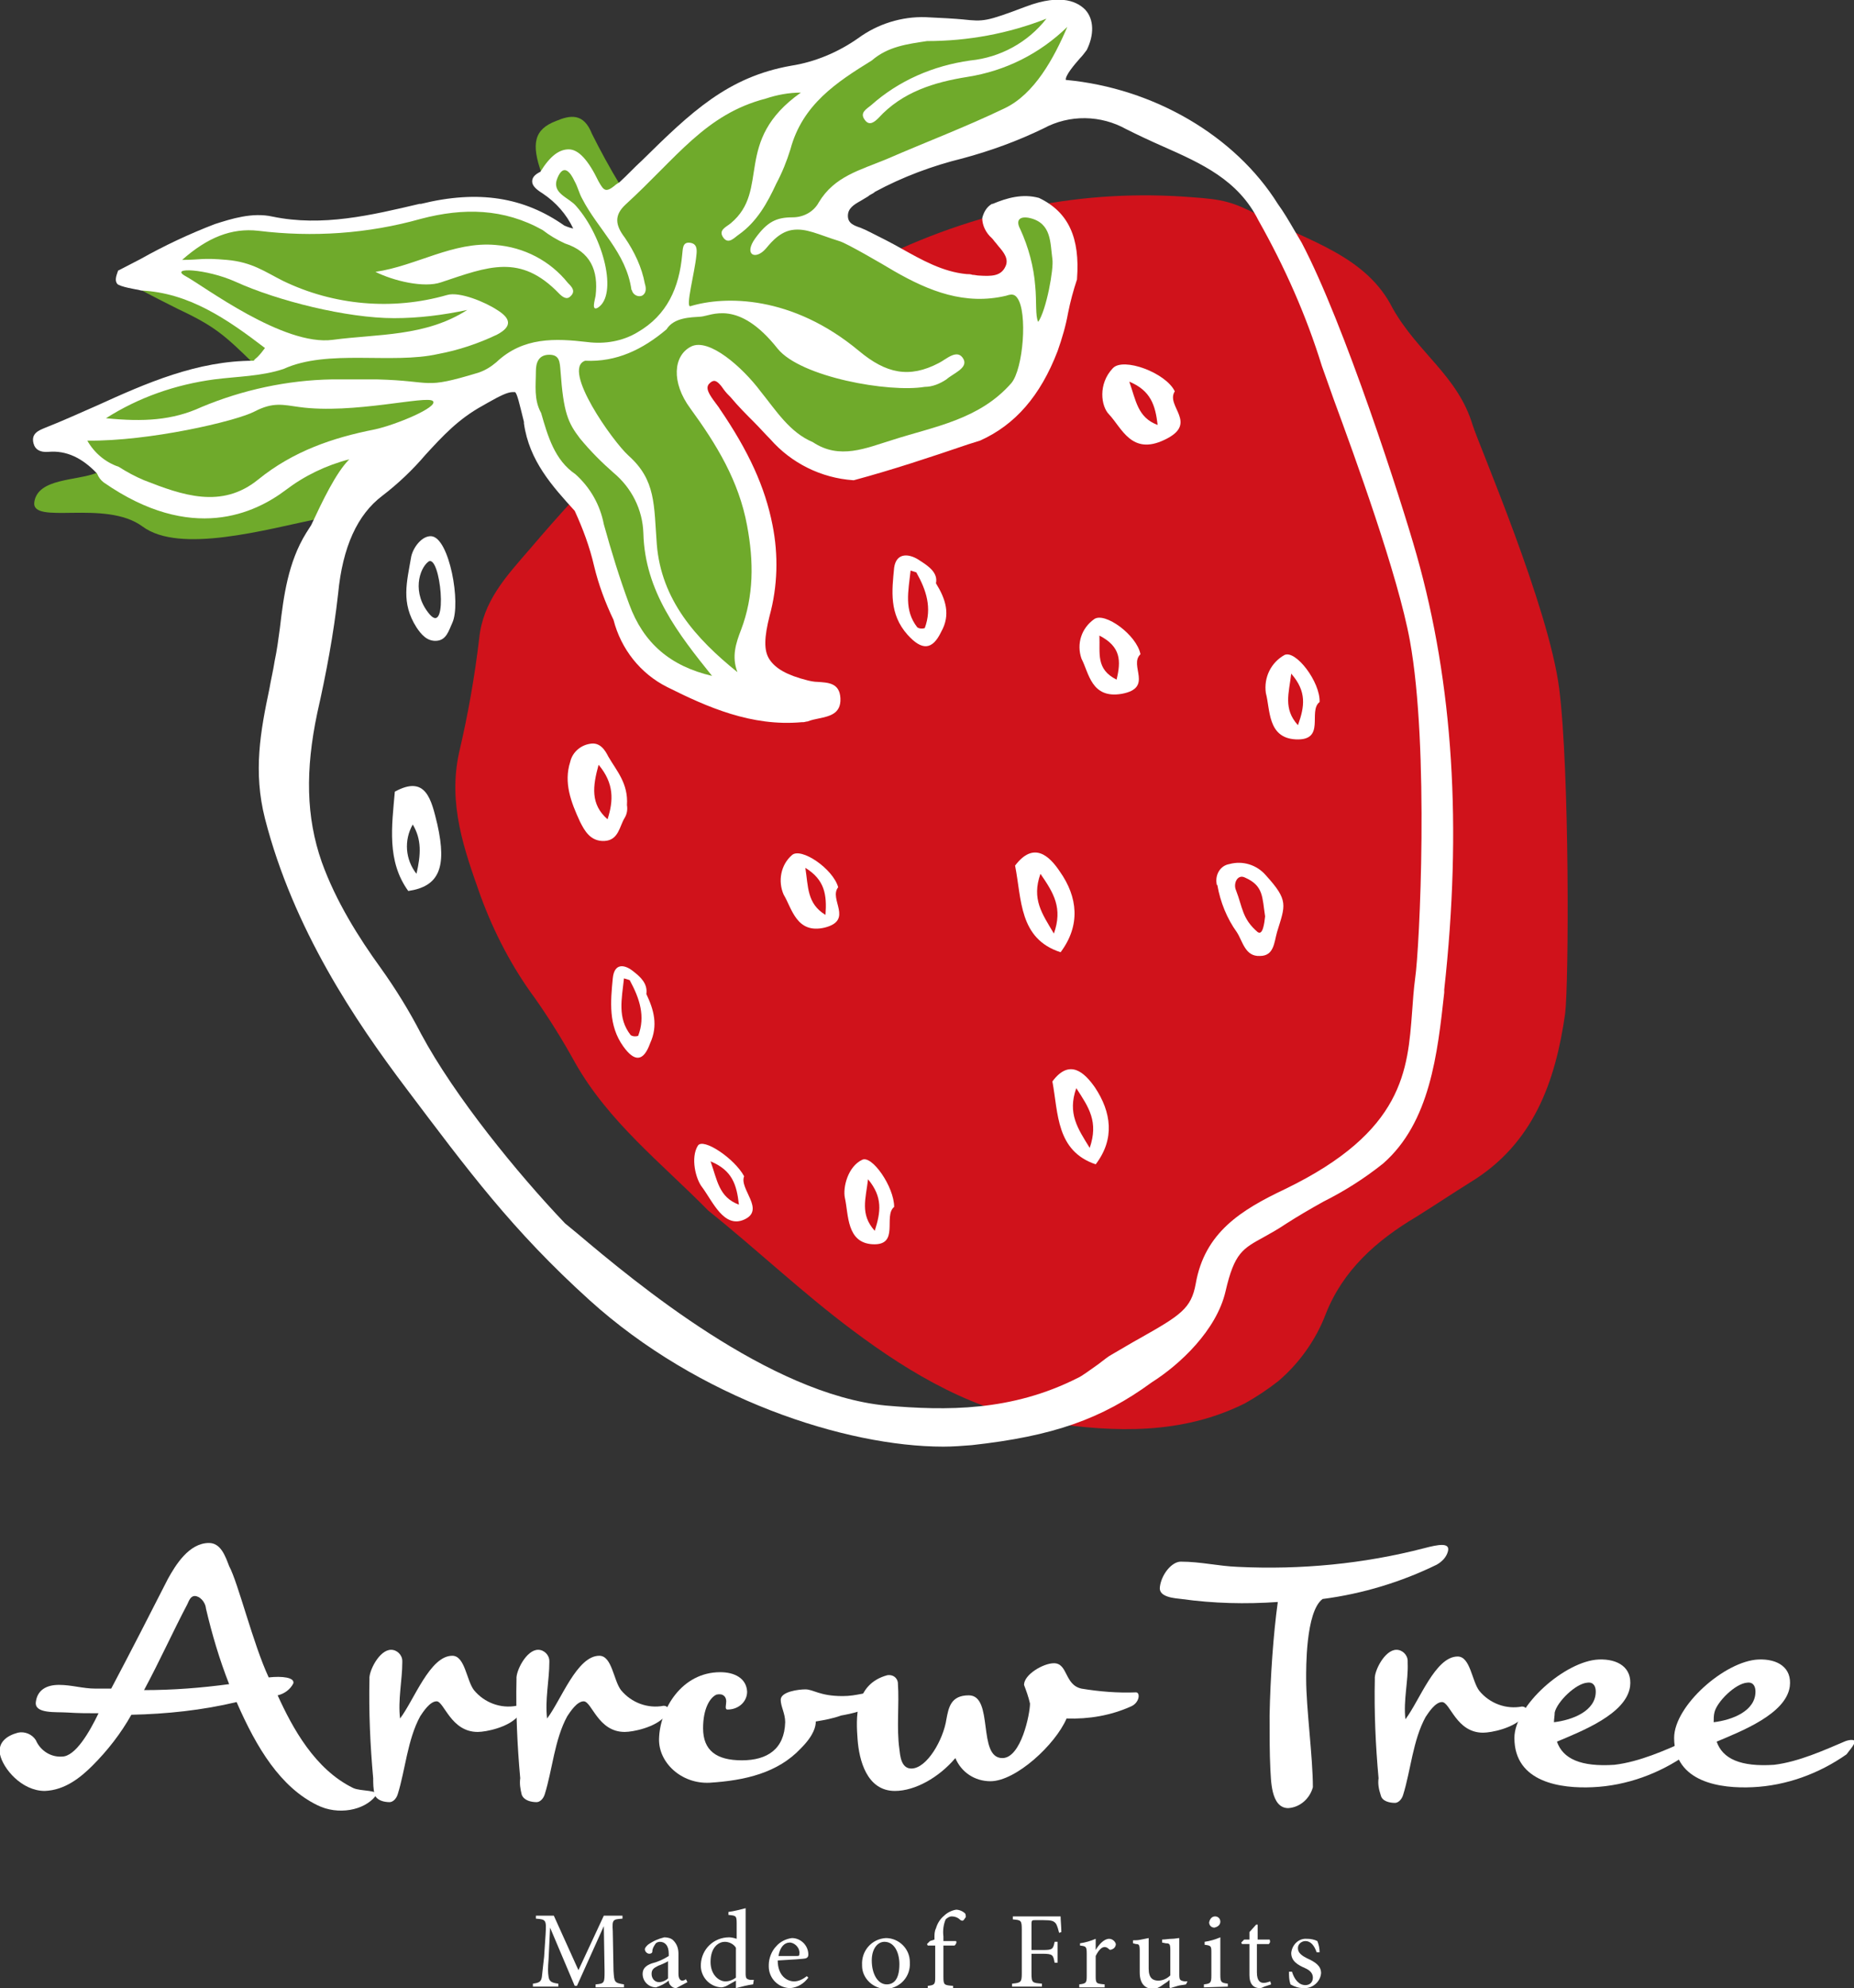
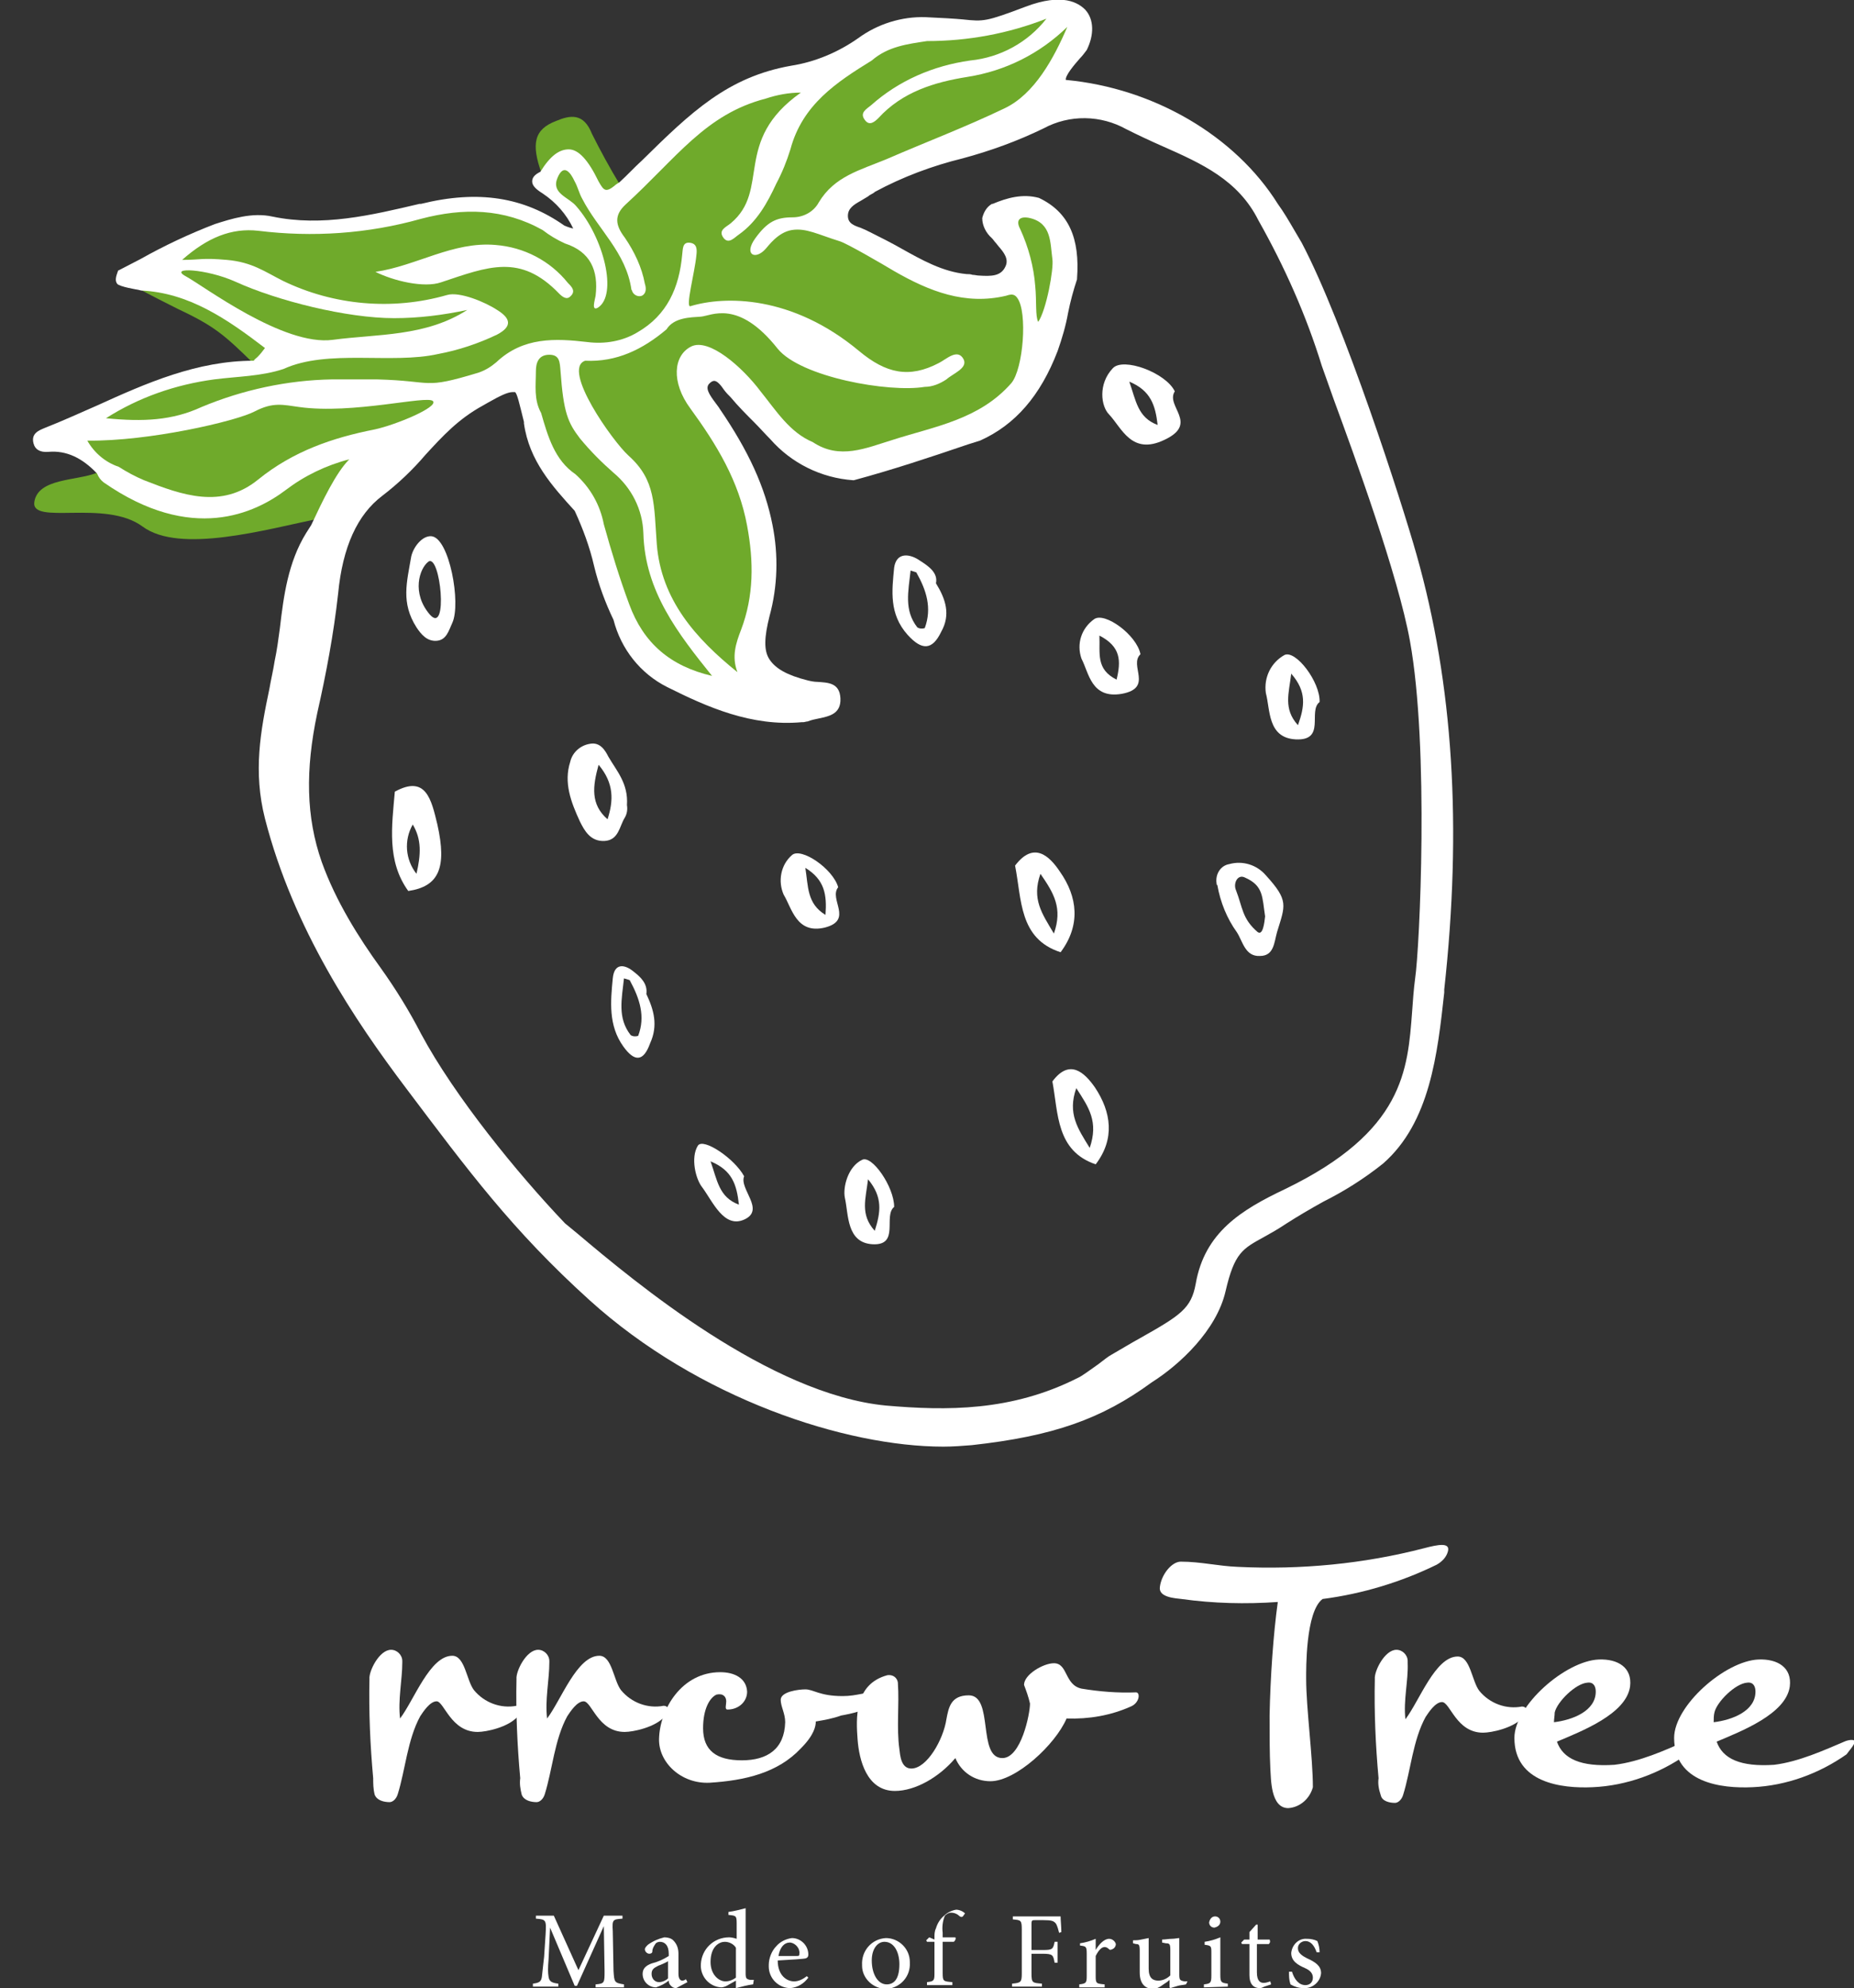
<svg xmlns="http://www.w3.org/2000/svg" version="1.1" id="レイヤー_1" x="0px" y="0px" viewBox="0 0 248.4 266.2" style="enable-background:new 0 0 248.4 266.2;" xml:space="preserve">
  <rect x="0" y="0" width="248.4" height="266.2" fill="#333333" stroke="none" />
  <style type="text/css">
	.st0{fill:#FFFFFF;}
	.st1{fill:#D0121B;}
	.st2{fill:#6FAA2B;}
</style>
  <title>アセット 1</title>
-   <path class="st0" d="M17.6,229.6c-1.4,2.5-3.2,4.8-5.2,6.8c-1.6,1.6-3.7,3.3-6.4,3.4c-3.1,0-5.6-3-6-4.9c-0.3-1.6,0.9-2.5,2.4-2.9  c0.9-0.2,1.9,0.2,2.4,1c0.6,1.4,2,2.3,3.5,2.2c1.8,0,3.7-3.3,4.9-5.8c-1.4,0-2.7,0-4.2-0.1s-4.4,0.2-4.2-1.4s1.4-2.3,3.1-2.3  s3.2,0.5,4.9,0.5h2.1c2.7-5.1,5.1-9.8,7.6-14.7c1-1.8,2.8-4.8,5.5-4.8c1.6,0,2.2,1.8,2.7,3.1c1.2,2.2,3.2,10.4,5.3,14.9  c1.8-0.2,3.5,0,3.3,0.8c-0.4,0.8-1.2,1.4-2.1,1.6c2,4.4,5,9.9,10.1,12.4c1,0.5,3.7,0.2,3,1.1c-1.5,1.9-5,2.6-7.8,1.2  c-4.9-2.4-8.1-7.6-10.8-13.8C27.1,229,22.3,229.5,17.6,229.6z M30.7,225.5c-1.3-3.3-2.3-6.7-3.1-10.1c-0.1-1-0.9-1.7-1.5-1.7  s-0.8,0.7-1,1.1c-1.9,3.6-3.7,7.6-5.8,11.5C23.2,226.3,27,226,30.7,225.5L30.7,225.5z" />
  <path class="st0" d="M50,238.1c-0.4-4.4-0.6-8.9-0.5-13.3c-0.1-1,1.3-3.9,2.9-3.9c0.8,0,1.5,0.7,1.5,1.5c0,0.1,0,0.2,0,0.2  c0,2.3-0.6,5-0.3,7.5c1.9-2.5,4-8.4,7-8.4c1.7,0,1.9,3.3,2.9,4.6c1.4,1.7,3.6,2.5,5.7,2.1c0.7,0,0.8,0.6,0.2,1.4  c-1.3,1.5-4.3,2.1-5.4,2.1c-3.6,0-4.5-4.1-5.5-4.1c-0.9,0-1.8,1.4-2.2,2c-1.7,3.1-2,7.2-3,10.4c-0.2,0.7-0.7,1.1-1.1,1.1  c-0.7,0-1.7-0.2-2-1C50,239.5,50,238.8,50,238.1z" />
  <path class="st0" d="M69.7,238.1c-0.4-4.4-0.6-8.9-0.5-13.3c-0.1-1,1.3-3.9,2.9-3.9c0.8,0,1.5,0.7,1.5,1.5c0,0.1,0,0.2,0,0.2  c0,2.3-0.6,5-0.3,7.5c1.9-2.5,4-8.4,7-8.4c1.7,0,1.9,3.3,2.9,4.6c1.4,1.7,3.6,2.5,5.7,2.1c0.7,0,0.8,0.6,0.2,1.4  c-1.3,1.5-4.3,2.1-5.4,2.1c-3.6,0-4.4-4.1-5.5-4.1c-0.9,0-1.8,1.4-2.2,2c-1.7,3.1-2,7.2-3,10.4c-0.2,0.7-0.7,1.1-1.1,1.1  c-0.7,0-1.7-0.2-2-1C69.7,239.5,69.6,238.8,69.7,238.1z" />
  <path class="st0" d="M97.3,227.8c0-0.6-0.4-1.1-1.3-0.9c-0.9,0.4-1.8,1.9-1.8,4.5c0,3,1.8,4.3,5.2,4.3s5.7-1.5,5.8-5.1  c0-1.2-0.6-2.1-0.6-3c0-1.1,2.4-1.4,3.3-1.4c1.1,0,1.9,0.9,5,0.9c2,0,3-0.6,5.4-0.6c0.4,0,0.3,0.8-0.3,1.1c-1.4,1.4-4.2,1.9-5.3,2.1  c-1.1,0.4-2.2,0.6-3.4,0.8c0,0.6-0.2,1.8-2,3.6c-3.1,3.3-7.5,4.3-12.2,4.6c-3.8,0.2-6.9-2.7-6.8-5.9c0.1-3.9,3-8.9,8.2-8.9  c1.9,0,3.5,0.8,3.6,2.6c0,1.4-1.2,2.4-2.6,2.4c0,0-0.1,0-0.1,0C97.1,228.8,97.3,228.3,97.3,227.8z" />
  <path class="st0" d="M118.9,224.3c0.7-0.1,1.3,0.3,1.4,1c0,0,0,0.1,0,0.1c0.2,2.8-0.2,6,0.2,8.8c0.1,0.8,0.2,2.6,1.6,2.6  c2.1,0,4.3-3.9,4.7-6.6c0.3-1.6,0.6-3.2,3-3.2c3.4,0,1.1,8.4,4.5,8.4c2.5,0,3.7-5.9,3.7-7.3c-0.2-0.9-0.5-1.7-0.8-2.5  c0-1.4,2.6-2.9,4-2.9c1.9,0,1.4,2.9,3.7,3.4c2.4,0.4,4.9,0.6,7.3,0.5c0.6,0,0.5,1.4-0.7,1.9c-2.7,1.2-5.6,1.7-8.6,1.6  c-1.5,3.5-6.8,8.4-10.2,8.4c-2.1,0-3.9-1.2-4.7-3.1c-2.2,2.6-5.4,4.4-8.1,4.4c-3.8,0-4.8-4.2-5-6.9S114.4,225.5,118.9,224.3z" />
  <path class="st0" d="M177.2,214.1c-2.3,1.7-2.2,9.5-2.2,10.7c0,3.9,0.9,10.5,0.9,14.5c-0.4,1.5-1.7,2.7-3.3,2.8  c-2.4,0-2.3-4-2.4-5.3c-0.1-2-0.1-4.5-0.1-7.1c0.1-5.1,0.5-10.9,1.1-15.2c-4.3,0.3-8.6,0.2-12.9-0.4c-0.8-0.1-3.1-0.2-2.9-1.6  c0.2-1.7,1.6-3.4,2.8-3.4c2.7,0,5,0.6,7.7,0.7c8.4,0.4,16.8-0.4,24.9-2.5c1.9-0.5,3.5-0.8,3.2,0.4c-0.2,0.8-0.8,1.4-1.5,1.8  C187.8,211.8,182.6,213.4,177.2,214.1z" />
  <path class="st0" d="M184.7,238.1c-0.4-4.4-0.6-8.9-0.5-13.3c-0.1-1,1.3-3.9,2.9-3.9c0.8,0,1.5,0.7,1.5,1.5c0,0.1,0,0.2,0,0.3  c0.1,2.3-0.6,5-0.3,7.5c1.9-2.5,4-8.4,7-8.4c1.7,0,1.9,3.3,2.9,4.6c1.4,1.7,3.6,2.5,5.7,2.1c0.7,0,0.8,0.6,0.2,1.4  c-1.3,1.5-4.3,2.1-5.4,2.1c-3.6,0-4.4-4.1-5.5-4.1c-0.9,0-1.8,1.4-2.2,2c-1.7,3.1-2,7.2-3,10.4c-0.2,0.7-0.7,1.1-1.1,1.1  c-0.7,0-1.7-0.2-1.9-1C184.7,239.5,184.6,238.8,184.7,238.1z" />
  <path class="st0" d="M225.7,233.2c0.4-0.2,1.4-0.4,1.4,0s-0.9,1.4-1.1,1.7c-3.7,2.6-8.1,4.2-12.6,4.4c-4.2,0.2-10.5-0.6-10.5-6.6  c0-4.3,6.8-10.3,11.3-10.5c2.6-0.1,4.5,1.1,4.2,3.6c-0.5,3.7-6.5,6-9.8,7.4c0.8,2.3,3.2,3.4,7.7,3.1  C219.7,235.9,223.2,234.3,225.7,233.2z M208.2,230.6c2.5-0.3,5.6-1.5,5.6-4.1c0-0.7-0.3-1.3-1.1-1.2c-1.6,0.1-4.1,2.6-4.4,4  C208.3,229.7,208.2,230.2,208.2,230.6L208.2,230.6z" />
  <path class="st0" d="M247.1,233.2c0.4-0.2,1.4-0.4,1.4,0s-0.9,1.4-1.1,1.7c-3.7,2.6-8.1,4.2-12.6,4.4c-4.2,0.2-10.5-0.6-10.5-6.6  c0-4.3,6.8-10.3,11.3-10.5c2.6-0.1,4.5,1.1,4.2,3.6c-0.5,3.7-6.5,6-9.8,7.4c0.8,2.3,3.2,3.4,7.7,3.1  C241,235.9,244.5,234.3,247.1,233.2z M229.6,230.6c2.5-0.3,5.6-1.5,5.6-4.1c0-0.7-0.3-1.3-1.1-1.2c-1.6,0.1-4.1,2.6-4.4,4  C229.6,229.7,229.6,230.2,229.6,230.6L229.6,230.6z" />
  <path class="st0" d="M79.8,266.1v-0.4c1.2-0.1,1.2-0.2,1.2-1.8l-0.1-6l0,0l-3.6,8H77l-3.3-7.8l0,0l-0.2,4.2c-0.1,1.2-0.1,1.8,0,2.4  s0.4,0.8,1.3,0.9v0.4h-3.4v-0.4c0.9-0.1,1.1-0.3,1.2-0.9c0.1-0.9,0.2-1.8,0.3-2.7l0.2-3c0.1-1.9,0.1-2-1.3-2.1v-0.4h2.4l3.3,7.3  l3.4-7.3h2.5v0.4c-1.3,0.1-1.4,0.1-1.3,1.7l0.1,5.3c0.1,1.5,0.1,1.6,1.4,1.8v0.4H79.8z" />
  <path class="st0" d="M90.6,266.2c-0.3,0-0.5-0.1-0.7-0.3c-0.2-0.2-0.3-0.4-0.3-0.7c-0.5,0.4-1.1,0.7-1.7,0.9c-1,0-1.8-0.8-1.8-1.8  c0,0,0,0,0,0c0-0.7,0.4-1.1,1.2-1.4c0.8-0.2,1.5-0.5,2.3-1v-0.3c0-1.1-0.5-1.6-1.2-1.6c-0.2,0-0.5,0.1-0.6,0.3  c-0.2,0.3-0.4,0.6-0.4,1c0,0.2-0.2,0.3-0.4,0.3c-0.3,0-0.6-0.3-0.6-0.6c0-0.2,0.2-0.4,0.4-0.6c0.7-0.5,1.4-0.8,2.2-1  c0.4,0,0.9,0.1,1.2,0.4c0.5,0.5,0.7,1.1,0.7,1.8v2.7c0,0.7,0.3,0.9,0.5,0.9c0.2,0,0.4-0.1,0.5-0.2l0.2,0.4L90.6,266.2z M89.5,262.6  c-0.3,0.2-1,0.5-1.3,0.6c-0.6,0.3-0.9,0.5-0.9,1.1c0,0.6,0.4,1.1,1,1.1c0.4,0,0.9-0.2,1.2-0.5L89.5,262.6z" />
  <path class="st0" d="M100.9,265.7c-0.8,0.1-1.5,0.3-2.3,0.5v-1l-0.9,0.5c-0.3,0.2-0.7,0.4-1.1,0.4c-1.6-0.1-2.8-1.5-2.7-3.1  c0.1-2,1.7-3.6,3.8-3.6c0.3,0,0.7,0.1,1,0.2v-2.1c0-1-0.1-1-1.1-1.1v-0.4c0.8-0.1,1.5-0.3,2.3-0.5v8.7c0,0.7,0.1,0.8,0.6,0.9h0.5  L100.9,265.7z M98.6,260.8c-0.3-0.5-0.9-0.8-1.5-0.8c-0.7,0-1.9,0.6-1.9,2.7c0,1.7,1.1,2.6,2,2.6c0.5,0,1-0.2,1.4-0.5L98.6,260.8z" />
  <path class="st0" d="M108.3,264.8c-0.6,0.8-1.4,1.3-2.4,1.4c-1.6,0-2.9-1.3-2.9-2.9c0-0.1,0-0.1,0-0.2c0-0.9,0.4-1.9,1-2.5  c0.5-0.6,1.3-1,2.1-1.1l0,0c1.2,0,2.2,1,2.2,2.2c0,0.3-0.1,0.4-0.3,0.5s-2.1,0.2-3.8,0.3c0,2,1.2,2.8,2.2,2.8c0.6,0,1.2-0.3,1.7-0.7  L108.3,264.8z M105.8,260.1c-0.7,0-1.3,0.6-1.5,1.8c0.8,0,1.6,0,2.5,0c0.3,0,0.3-0.1,0.3-0.3c0.1-0.7-0.5-1.4-1.2-1.5  C105.9,260.1,105.8,260.1,105.8,260.1L105.8,260.1z" />
  <path class="st0" d="M118.7,259.5c1.7,0,3.2,1.4,3.2,3.2c0,0,0,0.1,0,0.1c0.1,1.8-1.2,3.3-3,3.5c-0.1,0-0.1,0-0.2,0  c-1.7,0-3.2-1.4-3.2-3.1c0,0,0-0.1,0-0.1C115.4,261.2,116.8,259.6,118.7,259.5C118.6,259.5,118.7,259.5,118.7,259.5L118.7,259.5z   M118.5,260c-0.9,0-1.7,0.9-1.7,2.5c0,1.8,0.8,3.2,2,3.2c0.9,0,1.7-0.6,1.7-2.7C120.5,261.4,119.8,260,118.5,260L118.5,260z" />
-   <path class="st0" d="M125.2,259.7v-0.3c0-0.4,0-0.8,0.2-1.2c0.2-0.7,0.6-1.3,1.1-1.7c0.4-0.4,1-0.7,1.6-0.8c0.4,0,0.9,0.2,1.2,0.5  c0.1,0.1,0.1,0.4,0.1,0.5c-0.1,0.1-0.2,0.3-0.3,0.4c-0.1,0.1-0.2,0.1-0.4,0c0,0,0,0,0,0c-0.3-0.3-0.7-0.5-1.2-0.5  c-0.3,0-0.6,0.2-0.8,0.4c-0.3,0.7-0.4,1.5-0.3,2.3v0.6h1.7c0.1,0.2,0,0.4-0.2,0.6h-1.5v4.2c0,1.1,0.1,1.1,1.3,1.2v0.4h-3.4v-0.4  c0.9-0.1,1-0.2,1-1.1v-4.3h-1l-0.1-0.2l0.4-0.4L125.2,259.7z" />
+   <path class="st0" d="M125.2,259.7v-0.3c0-0.4,0-0.8,0.2-1.2c0.2-0.7,0.6-1.3,1.1-1.7c0.4-0.4,1-0.7,1.6-0.8c0.4,0,0.9,0.2,1.2,0.5  c-0.1,0.1-0.2,0.3-0.3,0.4c-0.1,0.1-0.2,0.1-0.4,0c0,0,0,0,0,0c-0.3-0.3-0.7-0.5-1.2-0.5  c-0.3,0-0.6,0.2-0.8,0.4c-0.3,0.7-0.4,1.5-0.3,2.3v0.6h1.7c0.1,0.2,0,0.4-0.2,0.6h-1.5v4.2c0,1.1,0.1,1.1,1.3,1.2v0.4h-3.4v-0.4  c0.9-0.1,1-0.2,1-1.1v-4.3h-1l-0.1-0.2l0.4-0.4L125.2,259.7z" />
  <path class="st0" d="M141.9,258.8c-0.1-0.4-0.2-0.8-0.4-1.2c-0.3-0.4-0.6-0.5-1.7-0.5h-1.1c-0.4,0-0.5,0-0.5,0.5v3.5h1.5  c1.3,0,1.4-0.1,1.6-1.1h0.4v2.8h-0.4c-0.2-1-0.2-1.2-1.6-1.2h-1.5v2.6c0,1.3,0.1,1.3,1.4,1.4v0.4h-4v-0.4c1.2-0.1,1.3-0.2,1.3-1.4  v-5.8c0-1.3-0.1-1.3-1.2-1.4v-0.4h6.4c0,0.5,0.1,1.4,0.1,2.1L141.9,258.8z" />
  <path class="st0" d="M146.8,261.1c0.4-0.7,1.1-1.5,1.8-1.5c0.4,0,0.8,0.3,0.9,0.7c0,0.3-0.2,0.6-0.5,0.7c-0.2,0.1-0.3,0.1-0.4,0  c-0.2-0.2-0.4-0.3-0.6-0.3c-0.4,0-0.8,0.4-1.2,1.2v2.7c0,1,0.1,1,1.2,1.1v0.4h-3.4v-0.4c0.9-0.1,1-0.2,1-1.1v-3c0-1-0.1-1-0.9-1.1  v-0.3c0.7-0.1,1.4-0.3,2.1-0.6L146.8,261.1L146.8,261.1z" />
  <path class="st0" d="M158.9,265.7c-0.4,0.1-0.8,0.1-1.1,0.2l-1,0.3l-0.1-0.1v-1c-0.3,0.3-0.7,0.5-1.1,0.8c-0.3,0.2-0.7,0.4-1.1,0.4  c-1,0-1.8-0.6-1.8-2.2v-2.9c0-0.8-0.1-0.9-0.5-0.9l-0.4-0.1v-0.4c0.3,0,0.7,0,1.1-0.1l1-0.2c0,0.5,0,1.1,0,2.1v2  c0,1.3,0.6,1.6,1.3,1.6c0.6,0,1.2-0.3,1.6-0.7v-3.4c0-0.8-0.1-0.9-0.6-0.9l-0.5-0.1v-0.4c0.4,0,0.9-0.1,1.3-0.1s0.8-0.1,1-0.1v4.9  c0,0.7,0.1,0.8,0.7,0.9h0.4L158.9,265.7z" />
  <path class="st0" d="M161.3,266.1v-0.4c0.9-0.1,1-0.2,1-1.2v-3c0-0.9,0-1-0.9-1.1v-0.4c0.7-0.1,1.4-0.3,2.1-0.6v5c0,1,0.1,1.1,1,1.2  v0.4L161.3,266.1z M162.8,256.6c0.4,0,0.7,0.3,0.7,0.7c0,0,0,0,0,0c0,0.4-0.3,0.7-0.8,0.8c-0.4,0-0.7-0.3-0.7-0.7  C162.1,256.9,162.4,256.6,162.8,256.6L162.8,256.6z" />
  <path class="st0" d="M169.4,266c-0.2,0.1-0.4,0.2-0.6,0.2c-0.9,0-1.4-0.6-1.4-1.7v-4.2h-1l-0.1-0.2l0.4-0.4h0.7v-1l0.9-1h0.2v2h1.6  c0.1,0.2,0.1,0.4-0.1,0.6c0,0,0,0,0,0h-1.6v3.8c0,1.2,0.5,1.4,0.9,1.4c0.3,0,0.6-0.1,0.9-0.2l0.1,0.4L169.4,266z" />
  <path class="st0" d="M176.4,261.4c-0.3-0.9-0.8-1.5-1.5-1.5c-0.5,0-1,0.4-1,0.9c0,0,0,0.1,0,0.1c0,0.6,0.6,1,1.2,1.3  c1.1,0.5,1.9,1,1.9,2c-0.1,1.2-1.2,2.1-2.4,2c0,0,0,0,0,0c-0.6,0-1.2-0.2-1.7-0.5c-0.2-0.6-0.2-1.1-0.2-1.7h0.4  c0.3,1,0.9,1.8,1.8,1.8c0.6,0,1-0.4,1-1c0-0.6-0.4-1-1.1-1.3c-0.9-0.4-1.8-0.9-1.8-2c0.1-1.1,1-2,2.1-1.9c0,0,0.1,0,0.1,0  c0.4,0,0.9,0.1,1.3,0.3c0.2,0.5,0.3,1,0.3,1.5L176.4,261.4z" />
-   <path class="st1" d="M209.7,135.7c-1.3,9.2-4.3,17.5-12.7,22.6c-2.4,1.5-4.8,3.1-7.2,4.6c-5.4,3.2-9.9,7.2-12.2,13.1  c-1.3,3.4-3.5,6.5-6.3,8.9c-1.4,1.1-2.9,2.1-4.5,3c-8.4,4.2-17.4,3.9-26.2,2.6c-9.8-1.4-18.4-6.4-26.4-12.4  c-6.7-5-12.8-10.8-19.3-16c-6.3-6.4-13.4-11.9-17.9-19.9c-1.6-2.9-3.4-5.8-5.3-8.5c-3.1-4.2-5.5-8.8-7.3-13.7  c-2.2-6.2-4.4-12.3-2.9-19.2c1.2-5.1,2.1-10.2,2.7-15.3c0.5-5,3.6-8.3,6.8-12c31.3-36.8,60.2-49.3,88.6-47.1  c4.3,0.3,5.5,0.6,9.2,2.5c6.6,3.4,14.3,5.4,17.8,12.4c3.4,6,8.7,9,10.7,15.6c0.8,2.6,10.2,24.3,11.6,35.3S210.2,131.6,209.7,135.7z" />
  <path class="st2" d="M13,63.3c4.3,2.3,8.5,4.9,13.6,5c3.8,0.2,7.5-1,10.4-3.3c3.9-3.3,8.9-5,14-4.8c-4.5,1.5-4.8,6.3-8.1,9.2  c-7.3,1.5-18.8,4.8-23.8,1.1S4.1,70.4,4.6,67.2S10.3,64.4,13,63.3z" />
  <path class="st2" d="M83.1,24.8c-0.4,1.1-1,2.5-2.1,2.6s-1.3-1.7-1.9-2.7c-0.3-0.5-0.5-1.1-0.7-1.6c-1-2.2-2.1-3.6-4.1-0.9  c-0.5,0.5-1.1,0.9-1.7,1.1c-1.5-4.1-1-6,1.9-7.1c1.9-0.8,3.7-1.1,4.8,1.7C80.4,20.1,81.7,22.5,83.1,24.8z" />
  <path class="st2" d="M32.1,43.1c-3.5-3.6-8.5-5.2-13.4-4.4c0.8,0.5,4.4,2.3,5.2,2.7c4.9,2.3,6.2,3.5,10,7.2l5-1.9  C36,45.5,33.8,44.8,32.1,43.1z" />
  <path class="st0" d="M189.8,74.3c-2-7.1-9.7-31-15.4-41.8l-1-1.7c-0.7-1.2-1.4-2.4-2.2-3.5c-5.7-9.1-16.6-15.5-28.4-16.6  c-0.1-0.6,1.2-2.1,1.9-2.9c0.3-0.3,0.6-0.7,0.9-1.1c1-2,1-4.1-0.2-5.4c-0.9-0.9-3-2.3-8-0.4c-5.3,2-5.6,2-8.4,1.7  c-1.1-0.1-2.7-0.2-5-0.3c-3.2-0.1-6.4,0.9-9,2.8c-2.7,1.9-5.8,3.2-9,3.7c-8.5,1.5-13.4,6.2-20,12.7c-1,0.9-1.9,1.9-3,2.9  c-0.3,0.2-0.5,0.3-0.7,0.5c-0.5,0.4-0.9,0.6-1.2,0.5s-0.5-0.4-0.9-1.1c-1.4-2.9-2.7-4.3-4-4.3s-2.5,0.9-3.8,3  c-0.8,0.4-1.1,0.8-1.1,1.3c0,0.6,0.6,1.1,1.4,1.6c1.8,1.2,3.2,2.8,4.1,4.7l-0.4-0.1c-0.3-0.1-0.6-0.2-0.8-0.3  c-5.4-3.8-11.5-4.8-19.2-2.9l-0.2,0c-6.4,1.5-13,3.1-19.7,1.7c-2.7-0.6-5.5,0.3-7.7,1c-3.4,1.3-6.8,2.9-10,4.7l-2.9,1.5  c-0.1,0-0.1,0.1-0.1,0.1c-0.3,0.8-0.4,1.3-0.1,1.7s2.8,0.8,2.8,0.8l0.4,0.1c6.4,0.3,11.5,3.8,16.6,7.7c-0.3,0.4-0.6,0.8-1,1.2  c-0.2,0.2-0.4,0.3-0.5,0.5l0,0c-7.6,0-14.4,3-21,6c-2.3,1-4.7,2.1-7,3c-0.7,0.3-1.9,0.7-1.5,2.1c0.2,0.8,0.9,1.2,2,1.1  c2.4-0.2,4.5,0.8,6.5,2.9c0.2,0.5,0.5,0.9,0.9,1.2c11.8,8.2,20.3,4.1,24.4,1c2.5-1.9,5.4-3.3,8.5-4.1c-1.8,1.8-3.6,5.6-5.1,8.8  L41,71.4c-2.4,3.9-3,8.4-3.5,12.7c-0.2,1.5-0.4,3-0.7,4.4c-0.2,1.3-0.5,2.5-0.7,3.7c-1.2,5.7-2.2,11.1-0.6,17.4  c3.8,14.8,12.1,27.1,18.9,36.1c8.3,11,14.2,19,24.6,28.4c14.6,13.2,34.3,19.6,47.4,19.6c1.3,0,2.5-0.1,3.8-0.2  c10.9-1.2,17.4-3.5,24.1-8.4c3.8-2.4,8.7-7,9.9-12.2s2.3-5.7,5.2-7.3c0.9-0.5,1.8-1,3-1.8c1.4-0.9,3.1-1.9,4.9-2.9  c2.8-1.4,5.5-3.1,8-5.1c6.3-5.5,7.3-14.7,8.2-22.9v-0.4C195.9,110.7,194.7,91.6,189.8,74.3z M70.2,56.5v0.2c0.7,5,3.8,8.4,6.8,11.7  c1.1,2.4,2,4.8,2.6,7.4c0.6,2.5,1.5,4.9,2.6,7.2c1,3.9,3.6,7.2,7.2,9c5.4,2.7,11.3,5.3,18,4.7h0.2c0.2,0,0.4-0.1,0.6-0.1  c0.5-0.2,1-0.3,1.5-0.4c1.4-0.3,3-0.6,2.9-2.7s-1.7-2.1-3.1-2.2c-0.4,0-0.9-0.1-1.3-0.2c-2.8-0.7-4.3-1.6-5.1-2.8s-0.7-3,0-5.8  c1.1-4,1.2-8.2,0.4-12.2c-1-5.1-3.2-9.9-7.1-15.6c-0.1-0.2-0.3-0.4-0.5-0.7c-0.9-1.2-1.5-2.1-0.8-2.7c0.2-0.2,0.4-0.3,0.6-0.3  c0.4,0,0.9,0.6,1.3,1.2c0.3,0.4,0.6,0.7,0.9,1c1,1.2,2.1,2.3,3.2,3.4c0.7,0.7,1.4,1.5,2.1,2.2c2.8,3.2,6.8,5.2,11.1,5.5  c0,0,0.1,0,0.1,0c5.2-1.4,10.3-3.1,15.3-4.8l1.6-0.5c4.7-2.1,8.1-6,10.4-12c0.6-1.7,1.1-3.4,1.4-5.1c0.3-1.5,0.7-3,1.2-4.5  c0,0,0,0,0-0.1c0.4-5.4-1.1-8.9-5.1-10.8c-2.2-0.6-4.3,0-6.2,0.8h-0.1c-0.7,0.4-1.1,1.1-1.3,1.9c0,1,0.5,2,1.3,2.7  c0.2,0.2,0.3,0.4,0.5,0.6l0.4,0.5c0.7,0.8,1.4,1.7,0.9,2.7c-0.6,1.3-1.9,1.3-3.5,1.2c-0.3,0-0.6-0.1-0.9-0.1  c-0.3-0.1-0.5-0.1-0.8-0.1c-3.2-0.3-6-1.9-8.7-3.4c-1.4-0.8-2.8-1.5-4.2-2.2c-0.4-0.2-0.8-0.4-1.3-0.6c-0.9-0.3-1.7-0.6-1.7-1.6  s0.8-1.5,1.7-2c0.3-0.2,0.7-0.4,1-0.6c0.2-0.2,0.5-0.3,0.8-0.5l0.1-0.1c3.7-2,7.7-3.5,11.8-4.5c3.7-1,7.3-2.3,10.8-4  c3.5-1.9,7.7-1.8,11.1,0.1c1.6,0.8,3.3,1.6,4.9,2.3c5.2,2.3,10.1,4.5,12.8,9.9c3.5,6.2,6.4,12.7,8.5,19.5c0.2,0.6,0.8,2.2,1.6,4.5  c2.8,7.6,8.6,23.5,10.2,32.3c2.6,14.3,1.3,41.2,0.7,45.2c-0.2,1.5-0.3,3-0.4,4.4c-0.6,7.9-1.1,16.1-17,23.8  c-5.9,2.8-10.8,5.8-12,12.7c-0.6,3.3-2,4.2-7.5,7.3c-1.1,0.6-2.4,1.4-3.8,2.2c-0.4,0.2-1,0.7-1.8,1.3c-1,0.7-2.2,1.6-2.7,1.8  c-8.9,4.5-17.6,4.4-25.7,3.7c-15.6-1.5-33.6-16.5-41.3-23l-1.7-1.4c-6.3-6.6-14.8-17-19.3-25.4c-1.6-3.1-3.4-6-5.4-8.8  c-2.9-4-6-8.9-7.9-14.2c-2.1-6-2.2-12.3-0.6-19.9c1.2-5.3,2.2-10.6,2.8-16c0.6-6.3,2.6-10.6,5.9-13.1c2.1-1.6,4.1-3.5,5.8-5.5  c2.3-2.5,4.4-4.8,7.7-6.6l0.7-0.4c1.6-0.9,2.6-1.4,3.3-1.4c0.1,0,0.2,0,0.3,0C69.3,52.7,69.6,54.1,70.2,56.5z" />
  <path class="st2" d="M62.6,41.5c-5.6,3.6-12,3.2-18,4c-6.6,0.9-17.3-7.2-19.7-8.5s2.8-1,6.6,0.7c5.7,2.6,15,4.9,21.3,4.9  C56.1,42.6,59.3,42.2,62.6,41.5z" />
  <path class="st2" d="M40.1,54.5c-2.2-0.3-3.5-0.7-6,0.6S20,59.1,11.7,59c0.9,1.6,2.4,2.9,4.2,3.5l0,0c1.1,0.7,2.2,1.3,3.4,1.8  c5.1,2,10.4,3.9,15.3-0.1c4.7-3.8,10-5.6,15.6-6.7c2.8-0.6,8.6-3,7.8-3.8S47.3,55.5,40.1,54.5z" />
  <path class="st2" d="M86.2,71.4c-0.1-3.2-1.6-6.1-4-8.1c-1.6-1.4-3.1-2.9-4.5-4.6c-1.6-2.1-2.2-3.4-2.6-9c-0.1-1.2-0.1-2.2-1.5-2.2  s-1.8,1-1.8,2.2c0,1.9-0.3,3.8,0.7,5.6l0,0c0.9,3.1,1.8,6.3,4.6,8.2l0,0c2,1.8,3.3,4.1,3.8,6.7c1,3.6,2.1,7.2,3.4,10.7  c1.9,5.2,5.5,8.3,11.1,9.6C90.9,84.9,86.4,79.2,86.2,71.4z" />
  <path class="st2" d="M141,34.7c-0.3-2.2-0.1-4.8-3-5.5c-1.3-0.3-2,0.2-1.3,1.5c1.1,2.4,1.8,5,2,7.6c0.2,2,0,4.1,0.4,4.8  C140.2,41.5,141.2,36,141,34.7z" />
  <path class="st2" d="M106.2,29.1c1.4,0,2.8-0.7,3.5-2c2.1-3.5,5.5-4.3,9.1-5.8c5.3-2.3,10.6-4.3,15.8-6.8c4-1.9,6.6-6.7,8.4-10.9  c-3.7,3.6-8.3,5.9-13.4,6.7c-4.4,0.7-8.7,2-11.9,5.5c-0.5,0.5-1.2,1.1-1.8,0.3c-0.8-1,0.2-1.5,0.8-2c3.7-3.3,8.3-5.3,13.3-6  c4-0.4,7.7-2.4,10.2-5.6c-5.1,2-10.5,3-16,3c-2.6,0.4-5.2,0.7-7.4,2.6l0,0c-4.7,2.9-9.3,5.9-10.9,11.9c-0.5,1.6-1.1,3.1-1.9,4.6  c-1.2,2.6-2.6,5.1-5,6.8c-0.6,0.4-1.4,1.4-2.1,0.4s0.4-1.4,1-1.9c5.4-4.5,0.2-11,9.4-17.5c-1.6,0-3.2,0.3-4.7,0.8  c-8.1,2.1-11.9,7.9-18.8,14.2l0,0c-1.5,1.4-1.4,2.7-0.1,4.4c1.3,1.9,2.3,4,2.7,6.2c0.2,0.6,0.2,1.3-0.4,1.6  c-0.5,0.2-1.1-0.1-1.3-0.6c0-0.1,0-0.1-0.1-0.2c-0.7-5-4.5-8.1-6.6-12.2c-0.4-0.7-0.6-1.6-1-2.3c-0.6-1.3-1.5-2.4-2.3-0.5  c-0.9,2.1,1.5,2.6,2.5,3.8c3.7,4.2,5.6,11.9,2.9,13.6c-0.9,0.5-0.4-1-0.3-1.6c0.4-3.4-0.7-5.9-4.1-7c-1.1-0.5-2.1-1.1-3-1.8  c-5.2-2.9-10.6-3-16.3-1.5c-7.1,2-14.5,2.5-21.8,1.6c-3.6-0.4-6.8,0.9-10.2,3.9c2.5,0,2.6-0.3,6,0s5.1,1.6,7.5,2.8  c6.8,3.3,14.7,4,22,1.9c1.7-0.5,5.2,1,6.7,2c1.8,1.1,2.1,2.2,0,3.3c-2.5,1.2-5.2,2.1-7.9,2.6c-6.2,1.4-14.8-0.7-20.7,2  c-3,1-6.2,1-9.3,1.4c-5.2,0.7-10.1,2.4-14.5,5.2c5,0.5,8.9,0.3,12.8-1.5c5.5-2.3,11.5-3.6,17.5-3.7h6c7.8,0.2,6,1.4,13.6-0.9  c0.9-0.3,1.7-0.8,2.4-1.4c3.6-3.4,7.9-3.2,12.2-2.7c2.3,0.3,4.7-0.1,6.7-1.3c4-2.3,5.6-6,6-10.4c0.1-0.7,0-1.7,1-1.6s1,0.9,0.9,1.7  c-0.2,2.2-1.5,7-0.8,6.8c4.6-1.4,13.6-1.5,22.6,6c3.6,3,6.7,3.7,10.7,1.6c1-0.5,2.5-2,3.3-0.5c0.6,1.2-1.4,1.9-2.3,2.7  c-0.9,0.6-1.9,1-2.9,1c-4.8,0.8-16.6-1.3-19.7-5.1c-5.3-6.7-8.9-4.4-10.3-4.3s-3.6,0.1-4.6,1.7l0,0c-3.2,2.7-6.7,4.4-10.9,4.2  c-3.2,1.1,3.7,10.8,5.8,12.7c3.7,3.3,3.4,6.6,3.8,11.9c0.6,7.4,5.2,12.6,10.8,17.1c-0.8-2.1-0.2-3.9,0.5-5.7  c1.7-4.5,1.7-9.1,0.8-13.9c-1.1-6-4.1-10.9-7.6-15.7c-2.6-3.5-2.3-7.1,0.1-8.3s6.9,2.8,9.3,6l0,0c2.1,2.6,3.9,5.5,7,6.8l0,0  c3.6,2.4,7.1,0.8,10.7-0.3c5.6-1.8,11.6-2.7,15.9-7.6c1.6-1.9,2.2-9.5,0.8-11.4c-0.4-0.6-0.9-0.5-1.5-0.3c-5.5,1.3-10.3-0.6-15-3.3  c-1.5-0.9-6.3-3.7-7.3-4c-2.9-0.9-4.5-1.8-6.4-1.5s-3.2,2.2-3.5,2.5c-1.4,1.6-3,0.8-1.4-1.4S104,29.1,106.2,29.1z M76.4,39.7  c-0.5,0.5-1.1,0-1.5-0.4c-5.2-5.4-9.5-3.6-15.8-1.5c-2.3,0.8-6.4-0.2-8.8-1.4c5.5-0.8,10.4-4.1,16.1-3.6c3.8,0.3,7.3,2.1,9.7,5.1  C76.6,38.4,77.2,39,76.4,39.7z" />
  <path class="st0" d="M115.5,155.3c-1.9,0.9-2.6,3.7-2.3,5.1c0.5,2.2,0.2,6,3.7,6.2c3.7,0.2,1.4-3.8,2.9-5  C119.8,158.9,116.8,154.6,115.5,155.3z M117.2,164.8c-2-2.2-1.2-4.3-0.9-6.9C118.3,160.3,118,162.3,117.2,164.8z" />
  <path class="st0" d="M146.6,82.9c-1.7,1.2-2.4,3.3-1.7,5.3c1,1.9,1.3,5.4,5.4,4.7c4.3-0.8,0.9-3.8,2.5-5.3  C152.3,85,148,81.9,146.6,82.9z M149.6,91c-2.8-1.4-2.2-3.5-2.3-5.9C150.2,86.6,150.2,88.5,149.6,91L149.6,91z" />
  <path class="st0" d="M149.1,49.3c-2,2.1-1.6,5.1-0.5,6.2c1.7,1.8,3,5.5,7.4,3.4c4.7-2.2,0.1-4.5,1.4-6.5  C156.2,49.9,150.5,47.8,149.1,49.3z M155.1,56.9c-2.7-1-2.9-3.3-3.8-5.8C154.2,52.3,154.8,54.3,155.1,56.9L155.1,56.9z" />
  <path class="st0" d="M93.5,153.4c-1,1.6-0.3,4.5,0.6,5.6c1.4,1.9,2.9,5.5,5.6,4.3c2.9-1.3-0.7-4.1,0-5.8  C98.4,155.1,94.2,152.3,93.5,153.4z M99,161.3c-2.7-1-2.9-3.3-3.8-5.8C98.1,156.7,98.7,158.6,99,161.3z" />
  <path class="st0" d="M172.1,87.7c-1.8,1-2.8,3-2.5,5.1c0.6,2.2,0.2,6,4,6.2c4.1,0.2,1.6-3.8,3.2-5C176.9,91.3,173.6,87,172.1,87.7z   M173.9,97.1c-2-2.2-1.2-4.3-0.9-6.9C175.1,92.6,174.8,94.6,173.9,97.1z" />
  <path class="st0" d="M171.1,124.8c1.1-3.6,1.6-4.2-1.5-7.6c-1.2-1.4-3.1-2-4.9-1.5c-1.2,0.2-1.9,1.4-1.7,2.6c0,0.1,0,0.2,0.1,0.2  c0.4,2.3,1.3,4.5,2.6,6.3c0.8,1.2,1.1,3.3,3.1,3.2C170.7,128,170.7,126.2,171.1,124.8z M168.5,124.8c-2.1-1.8-2-3.3-2.9-5.6  c-0.4-0.9,0.2-2.2,1.2-1.7c2.5,1.1,2.3,2.6,2.7,5.2C169.4,123.6,169.2,125.3,168.5,124.8z" />
  <path class="st0" d="M123.3,75.1c-1.4-1-3.2-1.2-3.5,0.9c-0.3,3.1-0.7,6.2,1.8,9c1.9,2.1,3.3,2.1,4.5-0.4c1.3-2.3,0.6-4.4-0.7-6.5  C125.7,76.7,124.4,75.8,123.3,75.1z M123.9,84.1c-0.3,0.1-0.7,0.1-1-0.1c-1.8-2.3-1.2-4.8-0.9-7.6c0.6,0.2,0.8,0.2,0.8,0.3  C124.1,79,124.9,81.4,123.9,84.1z" />
  <path class="st0" d="M84,107.8c0.2-2.9-1.4-4.6-2.5-6.5c-0.4-0.8-1.1-2-2.5-1.7c-1.2,0.2-2.3,1.1-2.6,2.4c-0.9,2.8,0.1,5.4,1.3,8  c0.6,1.2,1.4,2.7,3.3,2.6s2-2,2.7-3.1C84,109,84.1,108.4,84,107.8z M81.4,109.7c-2.3-2-2-4.4-1.2-7.3  C82.3,104.9,82.2,107.2,81.4,109.7L81.4,109.7z" />
  <path class="st0" d="M57.8,71.8c-1.2-0.1-2.4,1.4-2.7,2.7c-0.6,3.5-1.4,6.2,0.7,9.5c0.6,0.9,1.4,1.9,2.7,1.8s1.6-1.3,2.1-2.4  C61.8,80.8,60.2,72,57.8,71.8z M57.6,82.3c-2.5-2.9-1.4-6.2-0.2-7.1C59,74.1,60.1,85.1,57.6,82.3z" />
  <path class="st0" d="M86.6,133.1c0.2-1.4-0.8-2.3-1.7-3c-1.2-1-2.6-1.2-2.8,0.9c-0.3,3.1-0.6,6.3,1.4,9.1c1.5,2.1,2.7,2.1,3.6-0.4  C88.2,137.3,87.6,135.2,86.6,133.1z M85.5,138.7c-0.3,0.1-0.7,0.1-1-0.1c-1.8-2.3-1.2-4.8-0.9-7.6c0.6,0.2,0.8,0.2,0.8,0.3  C85.7,133.7,86.5,136.1,85.5,138.7z" />
  <path class="st0" d="M52.9,106c-0.4,4.6-1.1,9.3,1.8,13.3c4.1-0.6,5.2-3.1,3.9-8.9C57.8,107.1,57.1,103.7,52.9,106z M55.8,117  c-1.5-1.9-1.7-4.5-0.5-6.6C56.5,112.4,56.4,114.4,55.8,117z" />
  <path class="st0" d="M106.1,114.5c-1.5,1.3-1.9,3.5-1.1,5.3c1.1,1.8,1.7,5.3,5.5,4.4c3.9-1,0.5-3.8,1.8-5.4  C111.6,116.3,107.3,113.4,106.1,114.5z M110.6,122.5c-2.5-1.5-2.3-3.8-2.7-6.3C110.5,117.8,110.8,119.8,110.6,122.5z" />
  <path class="st0" d="M136,115.9c0.9,4.5,0.5,9.8,6.1,11.6c2.7-3.6,2.3-7.4-0.1-10.8C140.6,114.6,138.5,112.6,136,115.9z M141.2,125  c-1.6-2.7-3-4.6-1.8-8C141.2,119.6,142.4,121.6,141.2,125L141.2,125z" />
  <path class="st0" d="M141,144.8c0.8,4.3,0.5,9.3,5.8,11.1c2.6-3.4,2.1-7-0.1-10.3C145.3,143.6,143.3,141.7,141,144.8z M146,153.7  c-1.6-2.6-3-4.6-1.8-8C145.9,148.3,147.2,150.2,146,153.7L146,153.7z" />
</svg>